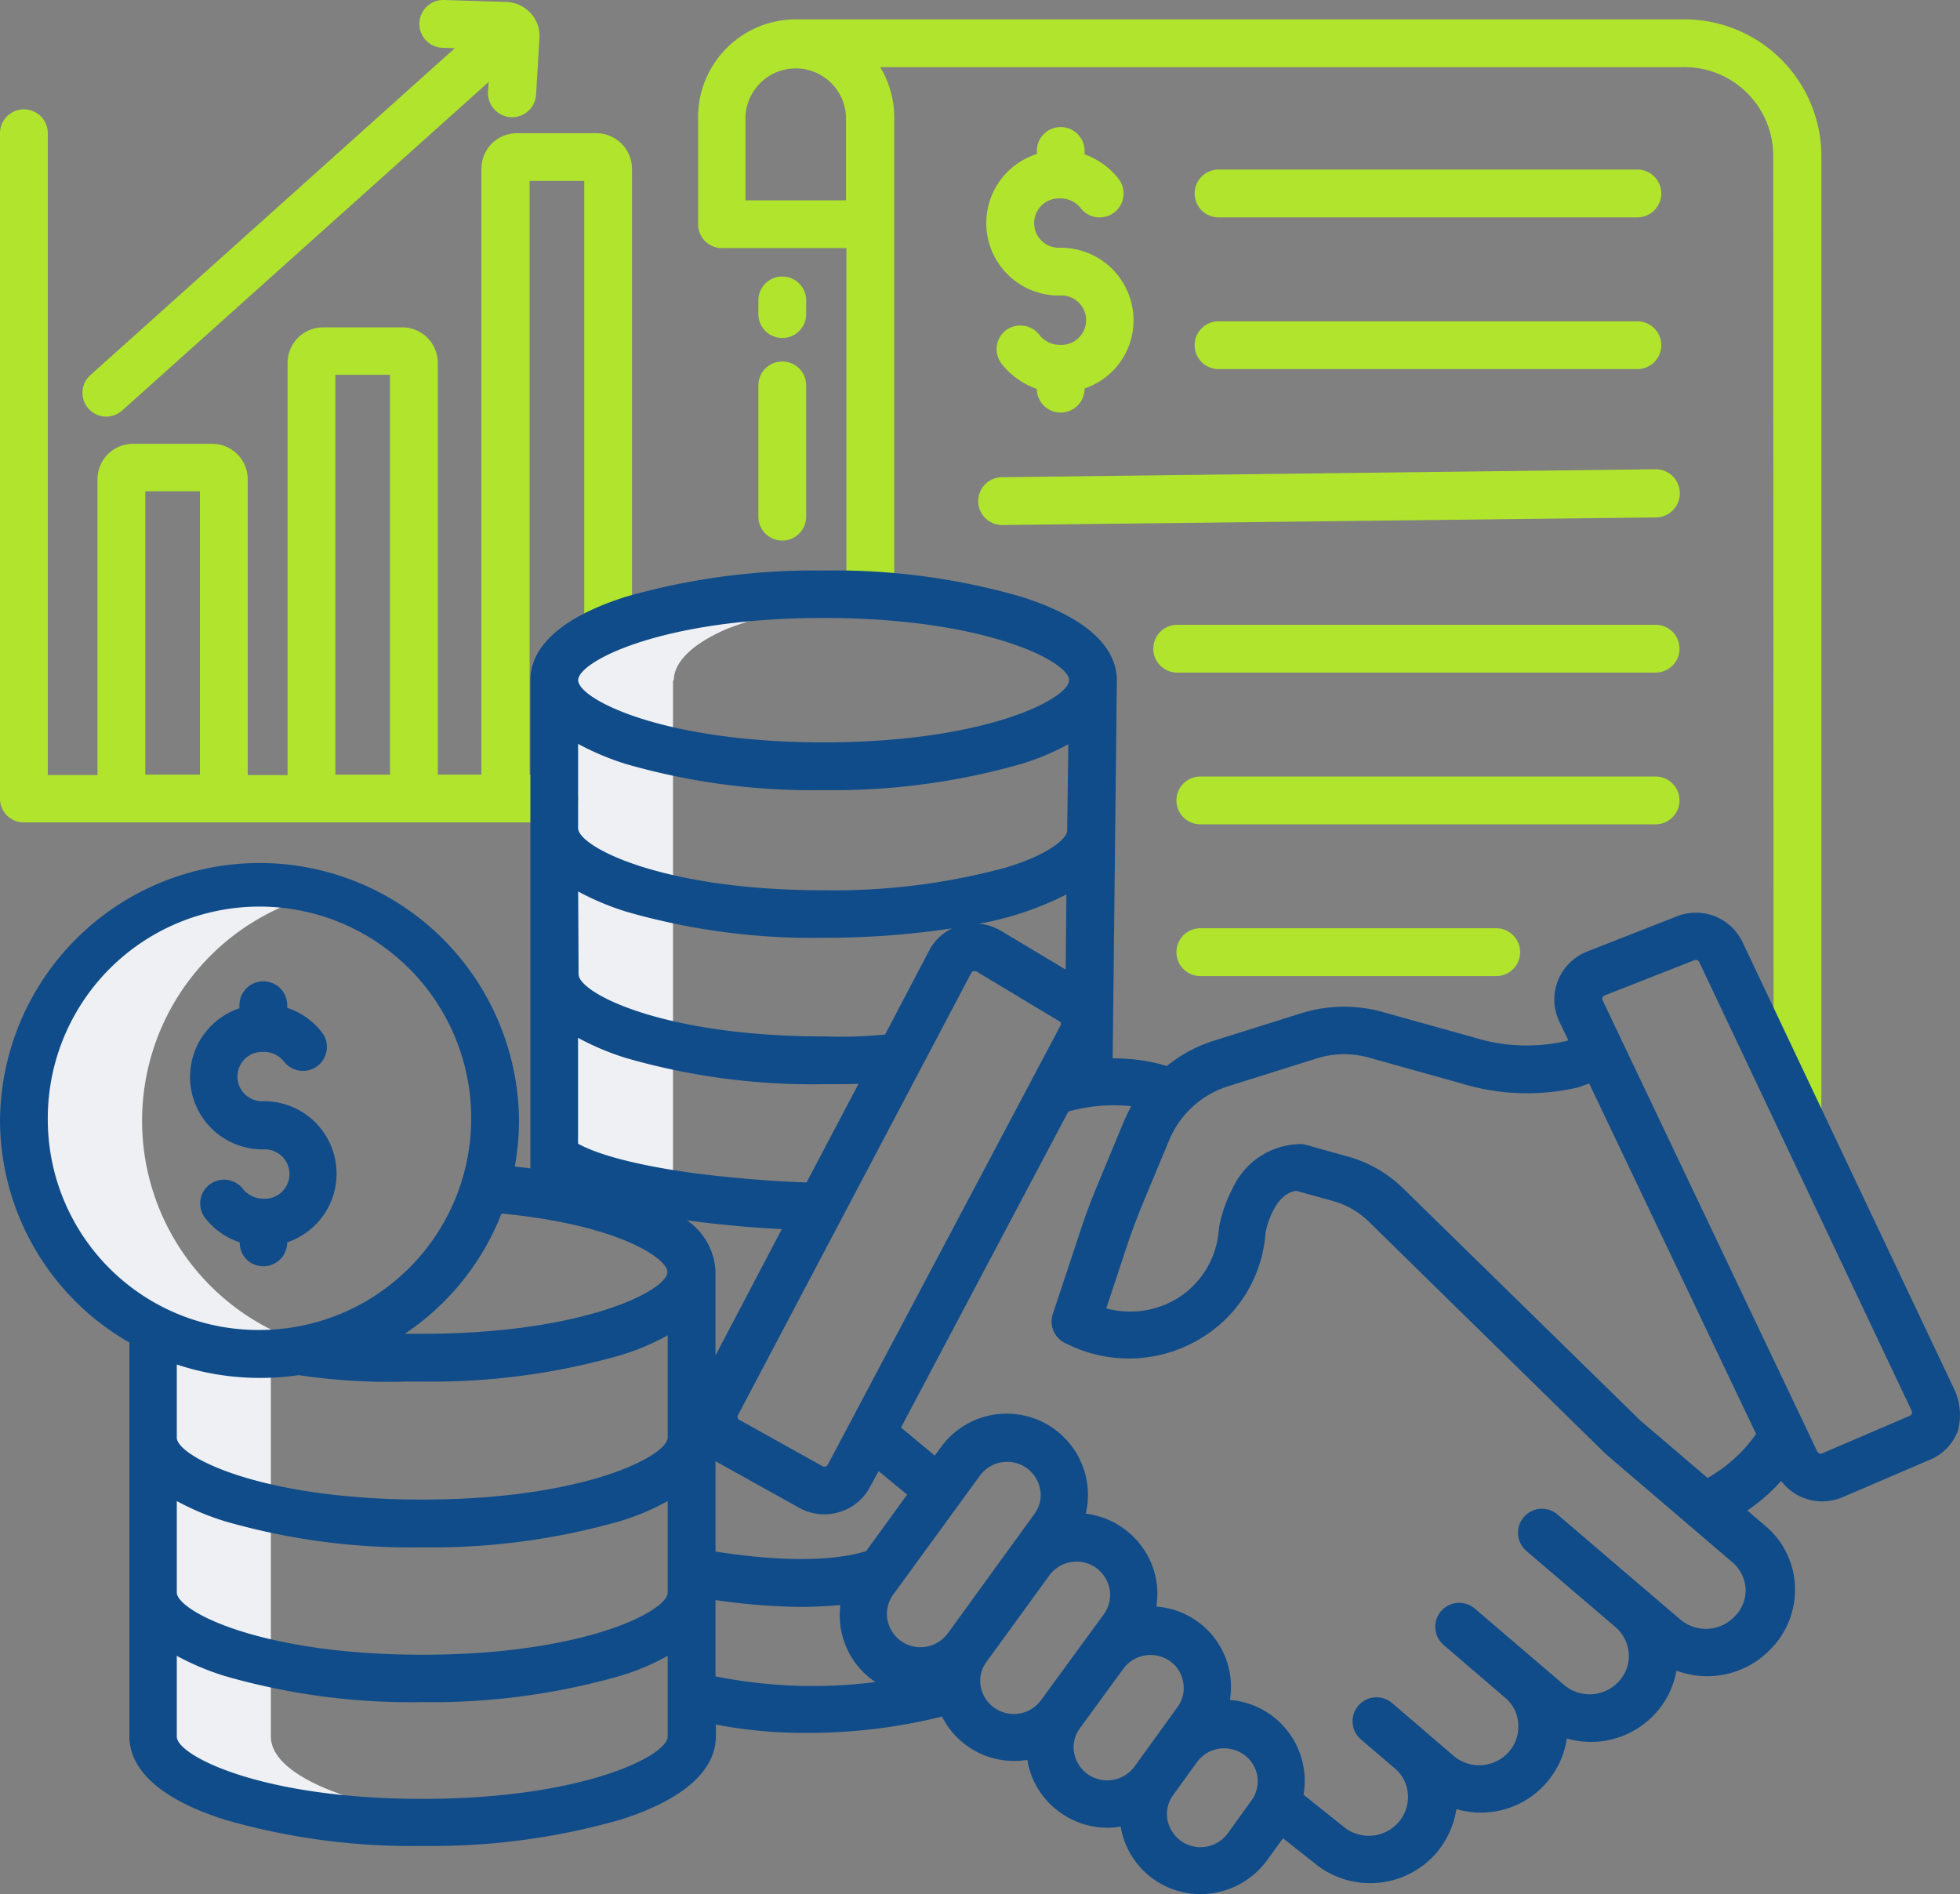
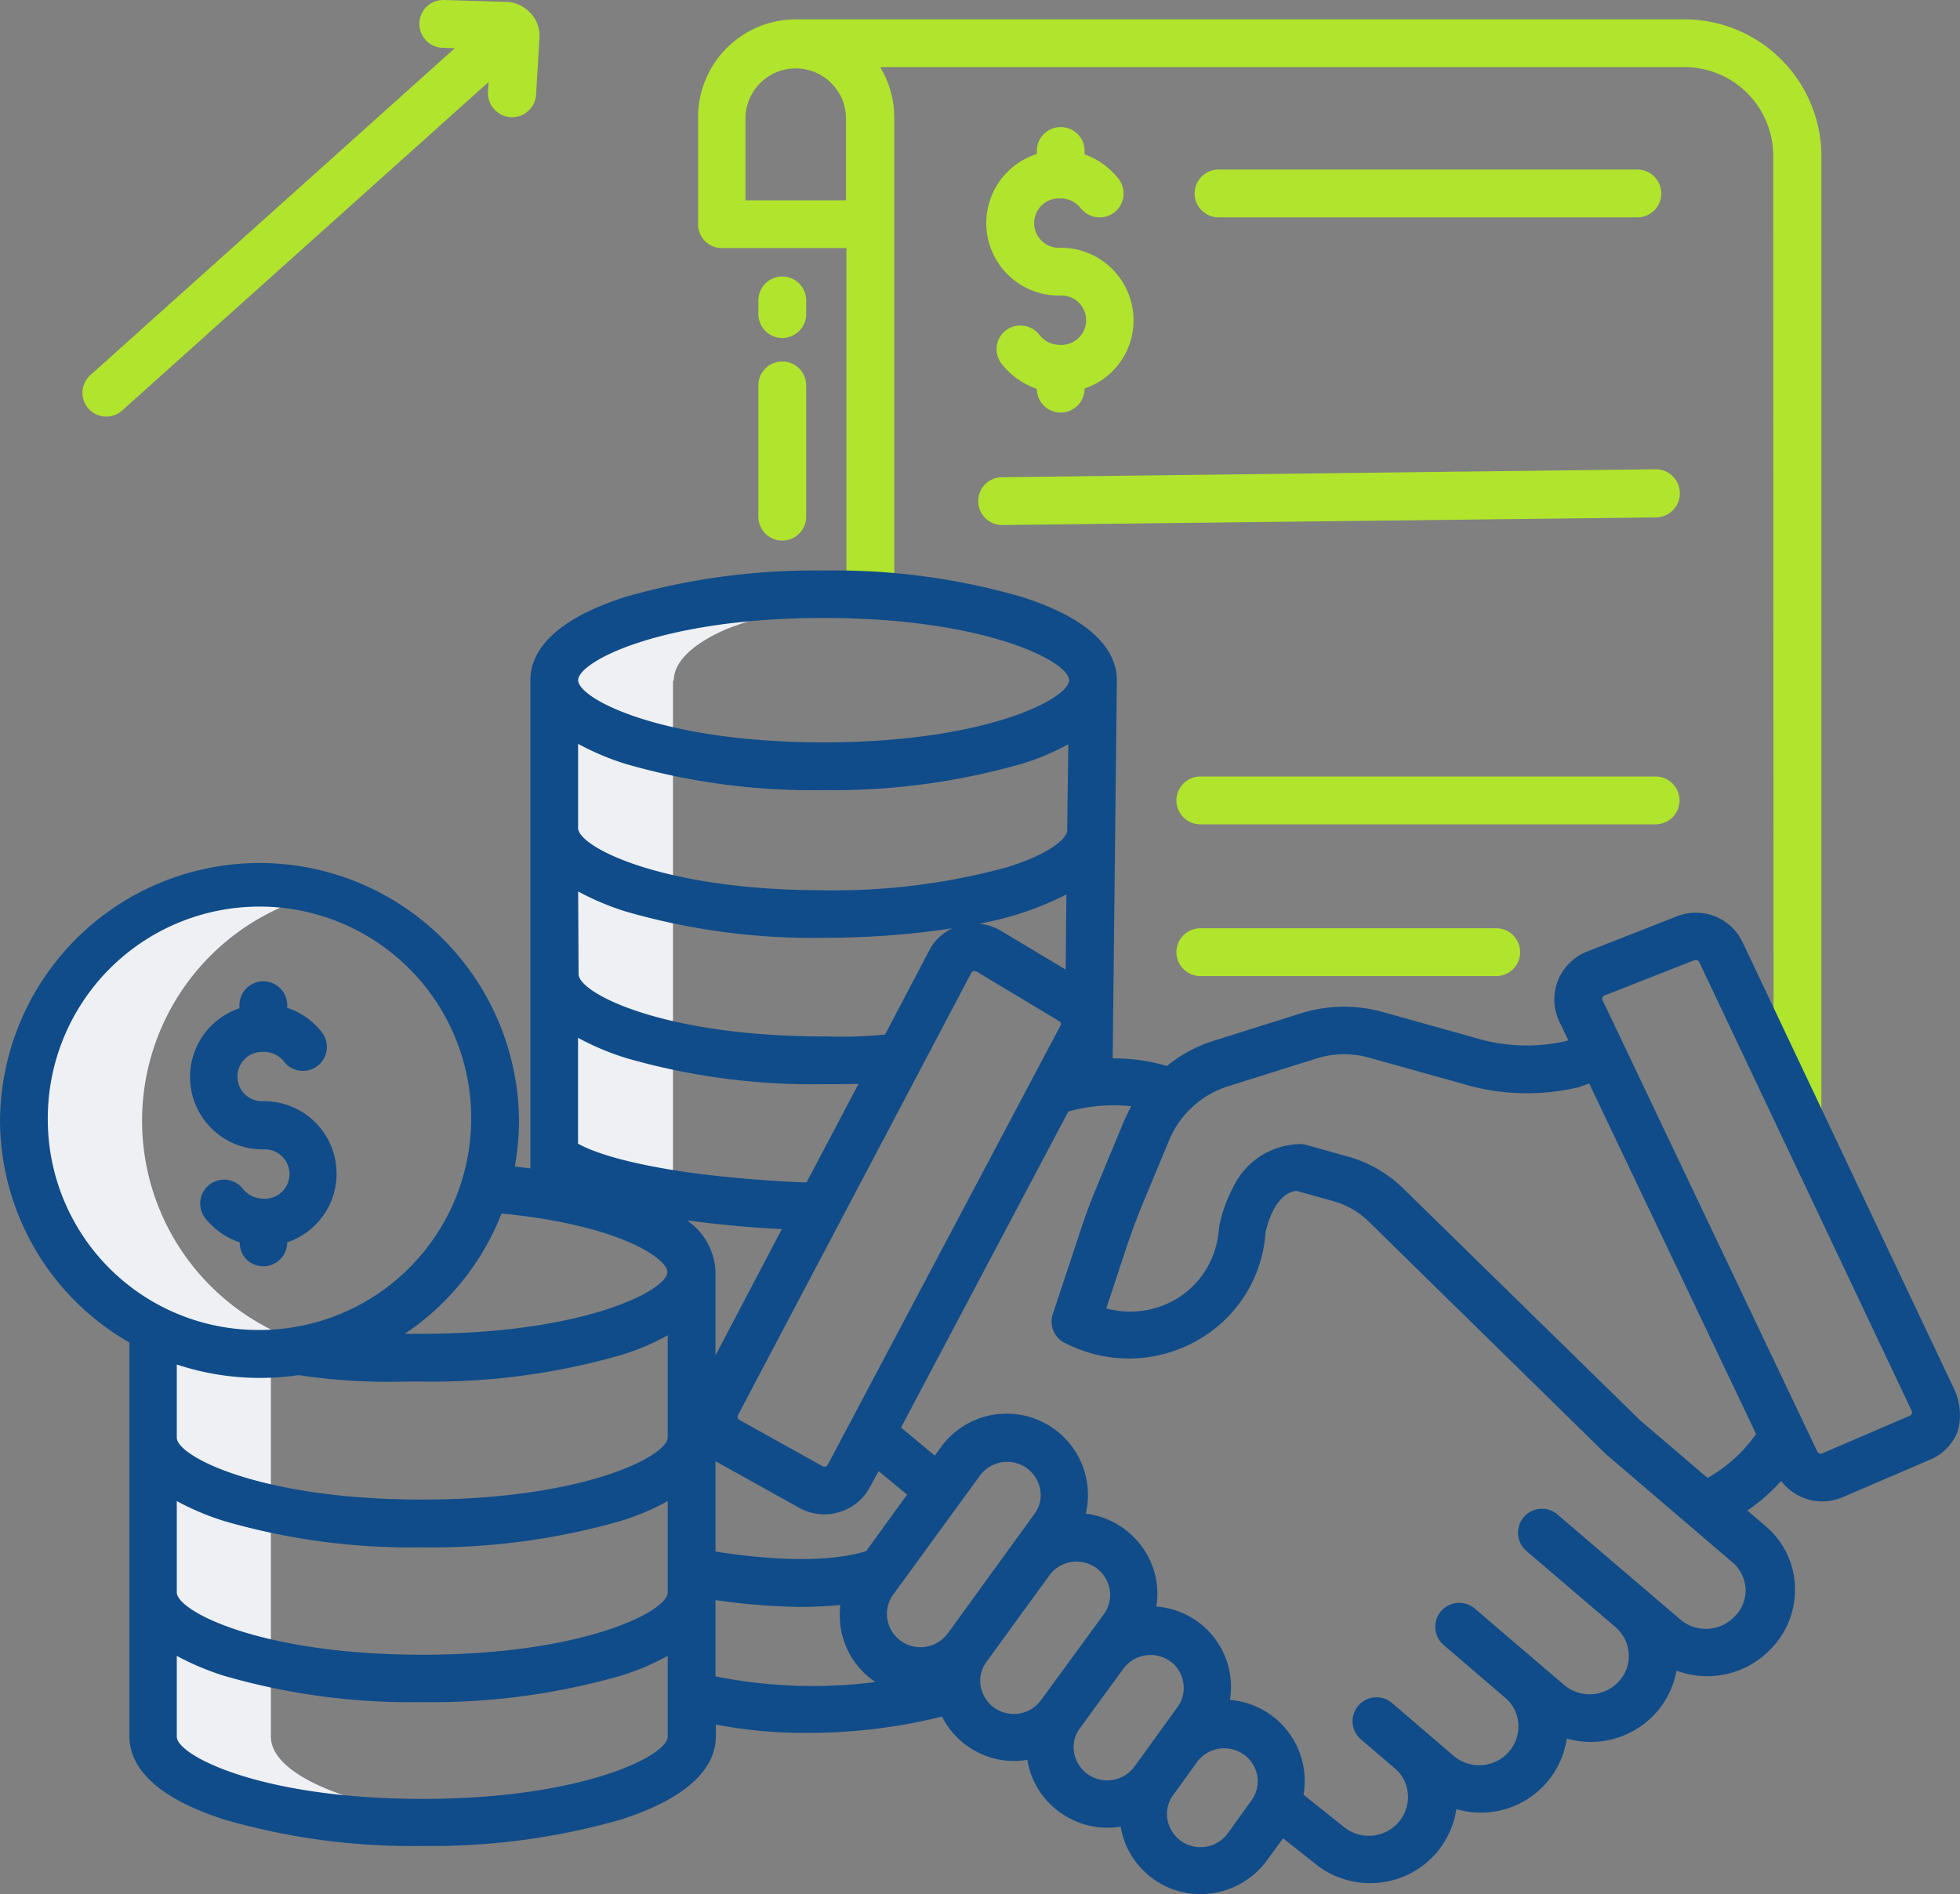
<svg xmlns="http://www.w3.org/2000/svg" width="140.666" height="135.946" viewBox="0 0 140.666 135.946">
  <rect x="0" y="0" width="140.666" height="135.946" fill="#808080" stroke="none" />
  <g id="MyMates_Icons_RGB_MyMates_Icon_-32" transform="translate(-4.36 -5.3)">
    <path id="Path_1044" data-name="Path 1044" d="M27.544,65.731V27.151H27.6c0-1.389,1.443-2.7,3.866-3.73a36.841,36.841,0,0,1,11.19-2.314c-.327-.027-.653-.054-.98-.054q-1.634-.082-3.349-.082c-6.317,0-11.953.98-15.465,2.478-2.423,1.035-3.866,2.342-3.866,3.73H18.94V65.759h8.6Zm0,0" transform="translate(25.117 26.995)" fill="#eff0f3" />
    <path id="Path_1045" data-name="Path 1045" d="M22.767,89.686V62.3l-.082-.027a18.71,18.71,0,0,0,2.124-.218c.49-.082.98-.191,1.443-.3a18.889,18.889,0,0,1-3.4-1.252,16.755,16.755,0,0,1,3.4-31.284,17.357,17.357,0,0,0-4.275-.545A16.931,16.931,0,0,0,4.96,45.5a16.74,16.74,0,0,0,9.339,15c.027,0,.027,0,.027.027L14.19,60.5V89.713c0,3.4,8.767,6.181,19.44,6.181,1.47,0,2.913-.054,4.275-.163-8.631-.653-15.138-3.1-15.138-6.044Zm0,0" transform="translate(1.034 40.26)" fill="#eff0f3" />
-     <path id="Path_1046" data-name="Path 1046" d="M47.161,9.9H41.443a2.545,2.545,0,0,0-2.532,2.532V55.936H35.78V26.368a2.545,2.545,0,0,0-2.532-2.532H27.53A2.545,2.545,0,0,0,25,26.368v29.6H22.139V34.726a2.545,2.545,0,0,0-2.532-2.532H13.889a2.545,2.545,0,0,0-2.532,2.532V55.964H7.791V9.9a1.715,1.715,0,0,0-3.431,0V57.652a1.708,1.708,0,0,0,1.715,1.715H44.139a1.715,1.715,0,0,0,0-3.431h-1.77V13.326H46.29V45.454H49.72V12.427A2.568,2.568,0,0,0,47.161,9.9ZM28.429,27.239H32.35v28.7H28.429ZM14.788,35.6h3.921V55.936H14.788Zm0,0" transform="translate(0 4.962)" fill="#b0e42d" />
    <path id="Path_1047" data-name="Path 1047" d="M37.276,13.714h.109A1.724,1.724,0,0,0,39.1,12.107L39.345,8V7.969a2.357,2.357,0,0,0-.626-1.715l-.027-.027-.054-.054a2.45,2.45,0,0,0-1.606-.735h-.054L32.484,5.3A1.716,1.716,0,0,0,32.4,8.731l.871.027L7.108,32.228A1.706,1.706,0,1,0,9.4,34.76L35.7,11.181l-.054.708a1.753,1.753,0,0,0,1.634,1.824Zm0,0" transform="translate(3.732 0)" fill="#b0e42d" />
    <path id="Path_1048" data-name="Path 1048" d="M93.387,5.81h-63.6a7.024,7.024,0,0,0-7.025,7.025v7.678a1.708,1.708,0,0,0,1.715,1.715h8.931V47.114h3.431V12.835a6.95,6.95,0,0,0-1.007-3.594H93.387a6.368,6.368,0,0,1,6.535,6.208l.027,68.939h3.431V15.448A9.841,9.841,0,0,0,93.387,5.81ZM33.379,12.835V18.8H26.163V12.835a3.609,3.609,0,0,1,7.215,0Zm0,0" transform="translate(31.698 0.879)" fill="#b0e42d" />
    <path id="Path_1049" data-name="Path 1049" d="M37.565,13.2H67.624a1.715,1.715,0,0,0,0-3.431H37.565a1.715,1.715,0,0,0,0,3.431Zm0,0" transform="translate(54.248 7.701)" fill="#b0e42d" />
-     <path id="Path_1050" data-name="Path 1050" d="M37.565,17.2H67.624a1.715,1.715,0,0,0,0-3.431H37.565a1.715,1.715,0,0,0,0,3.431Zm0,0" transform="translate(54.248 14.592)" fill="#b0e42d" />
    <path id="Path_1051" data-name="Path 1051" d="M78.759,17.67h0l-46.912.572a1.715,1.715,0,0,0,.027,3.431H31.9l46.885-.545a1.729,1.729,0,0,0-.027-3.458Zm0,0" transform="translate(44.42 21.31)" fill="#b0e42d" />
-     <path id="Path_1052" data-name="Path 1052" d="M70.809,21.77H36.475a1.715,1.715,0,0,0,0,3.431H70.809a1.715,1.715,0,0,0,0-3.431Zm0,0" transform="translate(52.371 28.374)" fill="#b0e42d" />
    <path id="Path_1053" data-name="Path 1053" d="M69.758,25.77H37.085a1.715,1.715,0,0,0,0,3.431H69.758a1.715,1.715,0,0,0,0-3.431Zm0,0" transform="translate(53.421 35.264)" fill="#b0e42d" />
    <path id="Path_1054" data-name="Path 1054" d="M58.322,29.77H37.085a1.715,1.715,0,0,0,0,3.431H58.322a1.715,1.715,0,1,0,0-3.431Zm0,0" transform="translate(53.421 42.155)" fill="#b0e42d" />
    <path id="Path_1055" data-name="Path 1055" d="M35.687,8.65a1.708,1.708,0,0,0-1.715,1.715v.218a5.2,5.2,0,0,0,1.661,10.156,1.773,1.773,0,1,1,0,3.54,1.831,1.831,0,0,1-1.47-.708,1.731,1.731,0,0,0-2.423-.327,1.705,1.705,0,0,0-.272,2.423,5.436,5.436,0,0,0,2.5,1.77A1.715,1.715,0,1,0,37.4,27.41h0a5.153,5.153,0,0,0,3.431-5.8,5.214,5.214,0,0,0-5.2-4.3,1.771,1.771,0,1,1-.054-3.54h.163a1.837,1.837,0,0,1,1.389.708,1.716,1.716,0,1,0,2.7-2.124A5.348,5.348,0,0,0,37.4,10.61v-.245A1.708,1.708,0,0,0,35.687,8.65Zm0,0" transform="translate(44.8 5.772)" fill="#b0e42d" />
    <path id="Path_1056" data-name="Path 1056" d="M26.065,12.59a1.708,1.708,0,0,0-1.715,1.715v.98a1.715,1.715,0,0,0,3.431,0v-.98a1.708,1.708,0,0,0-1.715-1.715Zm0,0" transform="translate(34.437 12.559)" fill="#b0e42d" />
    <path id="Path_1057" data-name="Path 1057" d="M26.065,14.83a1.708,1.708,0,0,0-1.715,1.715v9.421a1.715,1.715,0,0,0,3.431,0V16.545a1.708,1.708,0,0,0-1.715-1.715Zm0,0" transform="translate(34.437 16.418)" fill="#b0e42d" />
    <path id="Path_1058" data-name="Path 1058" d="M144.662,79.205,129.414,47a3.708,3.708,0,0,0-4.683-1.851l-6.453,2.532a3.729,3.729,0,0,0-2.1,2.069,3.683,3.683,0,0,0,.082,2.941l.653,1.361-.136.054a12.769,12.769,0,0,1-6.7-.272l-6.453-1.8a10.3,10.3,0,0,0-5.881.082l-6.235,1.96a10.04,10.04,0,0,0-3.4,1.824,13.323,13.323,0,0,0-3.893-.545l.3-27.118v-.027c0-1.743-1.2-4.193-6.861-5.99A48.267,48.267,0,0,0,63.47,20.34a49.194,49.194,0,0,0-14.185,1.879c-5.663,1.8-6.861,4.247-6.861,5.99V63.25c-.381-.054-.735-.082-1.116-.136a19.008,19.008,0,0,0,.3-3.294,18.624,18.624,0,0,0-37.247,0,18.431,18.431,0,0,0,9.284,15.928v28.262c0,1.743,1.2,4.193,6.861,5.99a48.267,48.267,0,0,0,14.185,1.879A49.194,49.194,0,0,0,48.876,110c5.663-1.8,6.861-4.247,6.861-5.99v-.844a33.337,33.337,0,0,0,6.589.6,39.74,39.74,0,0,0,9.638-1.171,5.81,5.81,0,0,0,5.173,3.186,5.4,5.4,0,0,0,.953-.082,5.722,5.722,0,0,0,2.369,3.785,5.8,5.8,0,0,0,3.376,1.089,5.63,5.63,0,0,0,.953-.082,5.8,5.8,0,0,0,5.745,4.846,5.906,5.906,0,0,0,4.738-2.4l1.171-1.606,2.205,1.743a6.288,6.288,0,0,0,8.767-.653,6.36,6.36,0,0,0,1.47-3.186,6.23,6.23,0,0,0,7.923-5.064,6.27,6.27,0,0,0,6.453-1.906,6.149,6.149,0,0,0,1.416-2.968,6.3,6.3,0,0,0,6.943-1.743l.082-.082a6.083,6.083,0,0,0,1.47-4.411,5.955,5.955,0,0,0-2.1-4.139l-1.307-1.116a12.918,12.918,0,0,0,2.423-2.124,3.714,3.714,0,0,0,2.941,1.47,3.834,3.834,0,0,0,1.47-.3l6.289-2.7a3.623,3.623,0,0,0,1.988-2.069,4.382,4.382,0,0,0-.218-2.886ZM63.47,23.743c11.626,0,17.616,3.131,17.616,4.465h0c0,1.334-5.99,4.465-17.616,4.465s-17.616-3.131-17.616-4.465,5.99-4.465,17.616-4.465ZM45.854,32.783a19.046,19.046,0,0,0,3.431,1.443A48.267,48.267,0,0,0,63.47,36.1a49.194,49.194,0,0,0,14.185-1.879,17.394,17.394,0,0,0,3.376-1.416l-.082,6.235c0,.327-.817,1.525-4.384,2.614a47.14,47.14,0,0,1-13.1,1.634c-11.626,0-17.616-3.131-17.616-4.465V32.783ZM63.77,84.514a.279.279,0,0,1-.163.136.289.289,0,0,1-.218-.027L57.426,81.3a.252.252,0,0,1-.109-.327L74.062,49.228a.279.279,0,0,1,.163-.136h.082a1.179,1.179,0,0,1,.136.027l5.936,3.567a.222.222,0,0,1,.082.327Zm3.648.463,2.042,1.688L66.52,90.722c-3.376,1.035-8.413.408-10.809.027v-6.48c.027,0,.027.027.054.027l5.963,3.322a3.756,3.756,0,0,0,1.8.463,3.594,3.594,0,0,0,1.062-.163,3.631,3.631,0,0,0,2.205-1.8Zm8.794-38.771a3.731,3.731,0,0,0-1.579-.517,22.8,22.8,0,0,0,6.262-2.1l-.054,5.391ZM45.854,43.374a19.045,19.045,0,0,0,3.431,1.443A48.267,48.267,0,0,0,63.47,46.7a61.409,61.409,0,0,0,9.23-.681,3.65,3.65,0,0,0-1.661,1.606l-3.158,6.017a32.042,32.042,0,0,1-4.275.136H63.5c-11.626,0-17.616-3.131-17.616-4.465Zm0,10.51a19.045,19.045,0,0,0,3.431,1.443A48.267,48.267,0,0,0,63.47,57.206h.218c.9,0,1.634,0,2.287-.027l-3.73,7.079c-1.906-.054-5.064-.272-8.2-.681-4.874-.681-7.161-1.525-8.2-2.1v-7.6ZM7.791,59.847a15.194,15.194,0,1,1,15.193,15,15.107,15.107,0,0,1-15.193-15Zm44.489,44.19c0,1.334-5.99,4.465-17.616,4.465s-17.616-3.131-17.616-4.465v-5.8a19.045,19.045,0,0,0,3.431,1.443,48.267,48.267,0,0,0,14.185,1.879A49.194,49.194,0,0,0,48.849,99.68a17.272,17.272,0,0,0,3.431-1.443v5.8Zm0-10.346c0,1.334-5.99,4.465-17.616,4.465-11.6,0-17.589-3.131-17.616-4.465V87.128a19.045,19.045,0,0,0,3.431,1.443A48.267,48.267,0,0,0,34.664,90.45a49.194,49.194,0,0,0,14.185-1.879,17.272,17.272,0,0,0,3.431-1.443V93.69Zm0-11.136c0,1.334-5.99,4.465-17.616,4.465-11.6,0-17.589-3.1-17.616-4.438V77.326a19.01,19.01,0,0,0,8.74.762,43.592,43.592,0,0,0,7.705.463h1.171a49.194,49.194,0,0,0,14.185-1.879A17.273,17.273,0,0,0,52.28,75.23v7.324ZM34.664,75.121H33.411a18.471,18.471,0,0,0,6.943-8.631c8.468.817,11.9,3.24,11.9,4.193.027,1.307-5.963,4.438-17.589,4.438Zm19-8.141c2.45.327,4.9.545,6.807.626L55.71,76.673V70.629a4.706,4.706,0,0,0-2.042-3.648ZM55.71,99.707V94.235a46.07,46.07,0,0,0,6.126.49c.953,0,1.879-.054,2.832-.136a6.563,6.563,0,0,0,.027,1.634,5.778,5.778,0,0,0,2.369,3.812c.027.027.082.054.109.082a35.528,35.528,0,0,1-11.463-.408ZM72.4,96.6h0l-.027.027a2.422,2.422,0,0,1-3.349.545,2.448,2.448,0,0,1-.98-1.552,2.365,2.365,0,0,1,.436-1.8L74.688,85.3a2.422,2.422,0,0,1,3.349-.545,2.448,2.448,0,0,1,.98,1.552,2.273,2.273,0,0,1-.436,1.77Zm6.671,4.819a2.415,2.415,0,0,1-4.329-1.007,2.273,2.273,0,0,1,.436-1.77l4.492-6.181a2.422,2.422,0,0,1,3.349-.545A2.448,2.448,0,0,1,84,93.472a2.364,2.364,0,0,1-.436,1.8ZM85.8,106.16h0l-.027.027a2.422,2.422,0,0,1-3.349.545,2.448,2.448,0,0,1-.98-1.552,2.273,2.273,0,0,1,.436-1.77l3.1-4.247a2.422,2.422,0,0,1,3.349-.545,2.307,2.307,0,0,1,.953,1.552,2.273,2.273,0,0,1-.436,1.77Zm8.359,2.478-1.688,2.342a2.422,2.422,0,0,1-3.349.545,2.448,2.448,0,0,1-.98-1.552,2.273,2.273,0,0,1,.436-1.77l1.688-2.342a2.422,2.422,0,0,1,3.349-.545,2.336,2.336,0,0,1,.545,3.322Zm35.477-15.3a2.694,2.694,0,0,1-.626,1.906l-.082.082a2.837,2.837,0,0,1-3.975.3l-8.794-7.515-.027-.027a1.719,1.719,0,0,0-2.233,2.614l.027.027,6.371,5.445a2.745,2.745,0,0,1,.953,1.879,2.658,2.658,0,0,1-.681,1.988,2.834,2.834,0,0,1-3.975.272l-6.4-5.473a1.719,1.719,0,0,0-2.233,2.614l4.411,3.785a2.64,2.64,0,0,1,.953,1.879,2.76,2.76,0,0,1-.681,2.015,2.832,2.832,0,0,1-3.975.272l-4.411-3.785a1.719,1.719,0,0,0-2.233,2.614l2.423,2.069a2.64,2.64,0,0,1,.953,1.879,2.76,2.76,0,0,1-.681,2.015,2.834,2.834,0,0,1-3.975.272l-2.832-2.26A5.832,5.832,0,0,0,92.63,101.4a5.779,5.779,0,0,0-5.282-6.7,5.708,5.708,0,0,0-1.116-4.411,5.887,5.887,0,0,0-3.948-2.26,5.833,5.833,0,0,0-10.4-4.765l-.436.6-2.423-2.015,12.007-22.68a12.048,12.048,0,0,1,4.52-.381c-.191.327-.327.653-.49.98l-1.906,4.6c-.49,1.171-.953,2.4-1.334,3.594l-1.906,5.745a1.716,1.716,0,0,0,.926,2.1l.408.191a9.942,9.942,0,0,0,9.584-.735,9.613,9.613,0,0,0,4.329-7.134c0-.082.027-.191.027-.3.082-.408.653-2.777,2.205-2.968l2.641.735a5.9,5.9,0,0,1,2.587,1.5l16.99,16.663,9.012,7.705a2.711,2.711,0,0,1,1.007,1.879Zm-2.723-7.869-4.846-4.139L105.1,64.72a9.192,9.192,0,0,0-4.084-2.342L98.1,61.562a1.349,1.349,0,0,0-.463-.054,5.414,5.414,0,0,0-4.792,3.131,10.061,10.061,0,0,0-.98,2.75l-.054.463a6.313,6.313,0,0,1-2.8,4.629,6.5,6.5,0,0,1-5.255.817L85.143,69.1c.381-1.144.79-2.26,1.252-3.376L88.3,61.153a6.786,6.786,0,0,1,4.247-3.812l6.235-1.96a6.639,6.639,0,0,1,3.921-.054l6.453,1.8a16.11,16.11,0,0,0,8.495.3l.762-.272,11.98,25.158a10.752,10.752,0,0,1-3.485,3.158Zm14.648-4.6a.328.328,0,0,1-.136.136l-6.289,2.7a.27.27,0,0,1-.354-.136l-15.411-32.4a.233.233,0,0,1,0-.191.328.328,0,0,1,.136-.136l6.453-2.532a.28.28,0,0,1,.354.136l15.247,32.21a.3.3,0,0,1,0,.218Zm0,0" transform="translate(0 25.91)" fill="#104c89" />
    <path id="Path_1059" data-name="Path 1059" d="M14.638,51.618A1.708,1.708,0,0,0,16.353,49.9a5.2,5.2,0,0,0-1.715-10.129,1.771,1.771,0,1,1-.082-3.54h.163a1.848,1.848,0,0,1,1.416.708,1.716,1.716,0,0,0,2.7-2.124,5.173,5.173,0,0,0-2.478-1.743v-.191a1.715,1.715,0,0,0-3.431,0V33.1a5.2,5.2,0,0,0,1.715,10.129,1.773,1.773,0,1,1,0,3.54,1.914,1.914,0,0,1-1.47-.708,1.708,1.708,0,0,0-2.7,2.1A5.173,5.173,0,0,0,12.95,49.9a1.669,1.669,0,0,0,1.688,1.715Zm0,0" transform="translate(8.618 44.567)" fill="#104c89" />
  </g>
</svg>